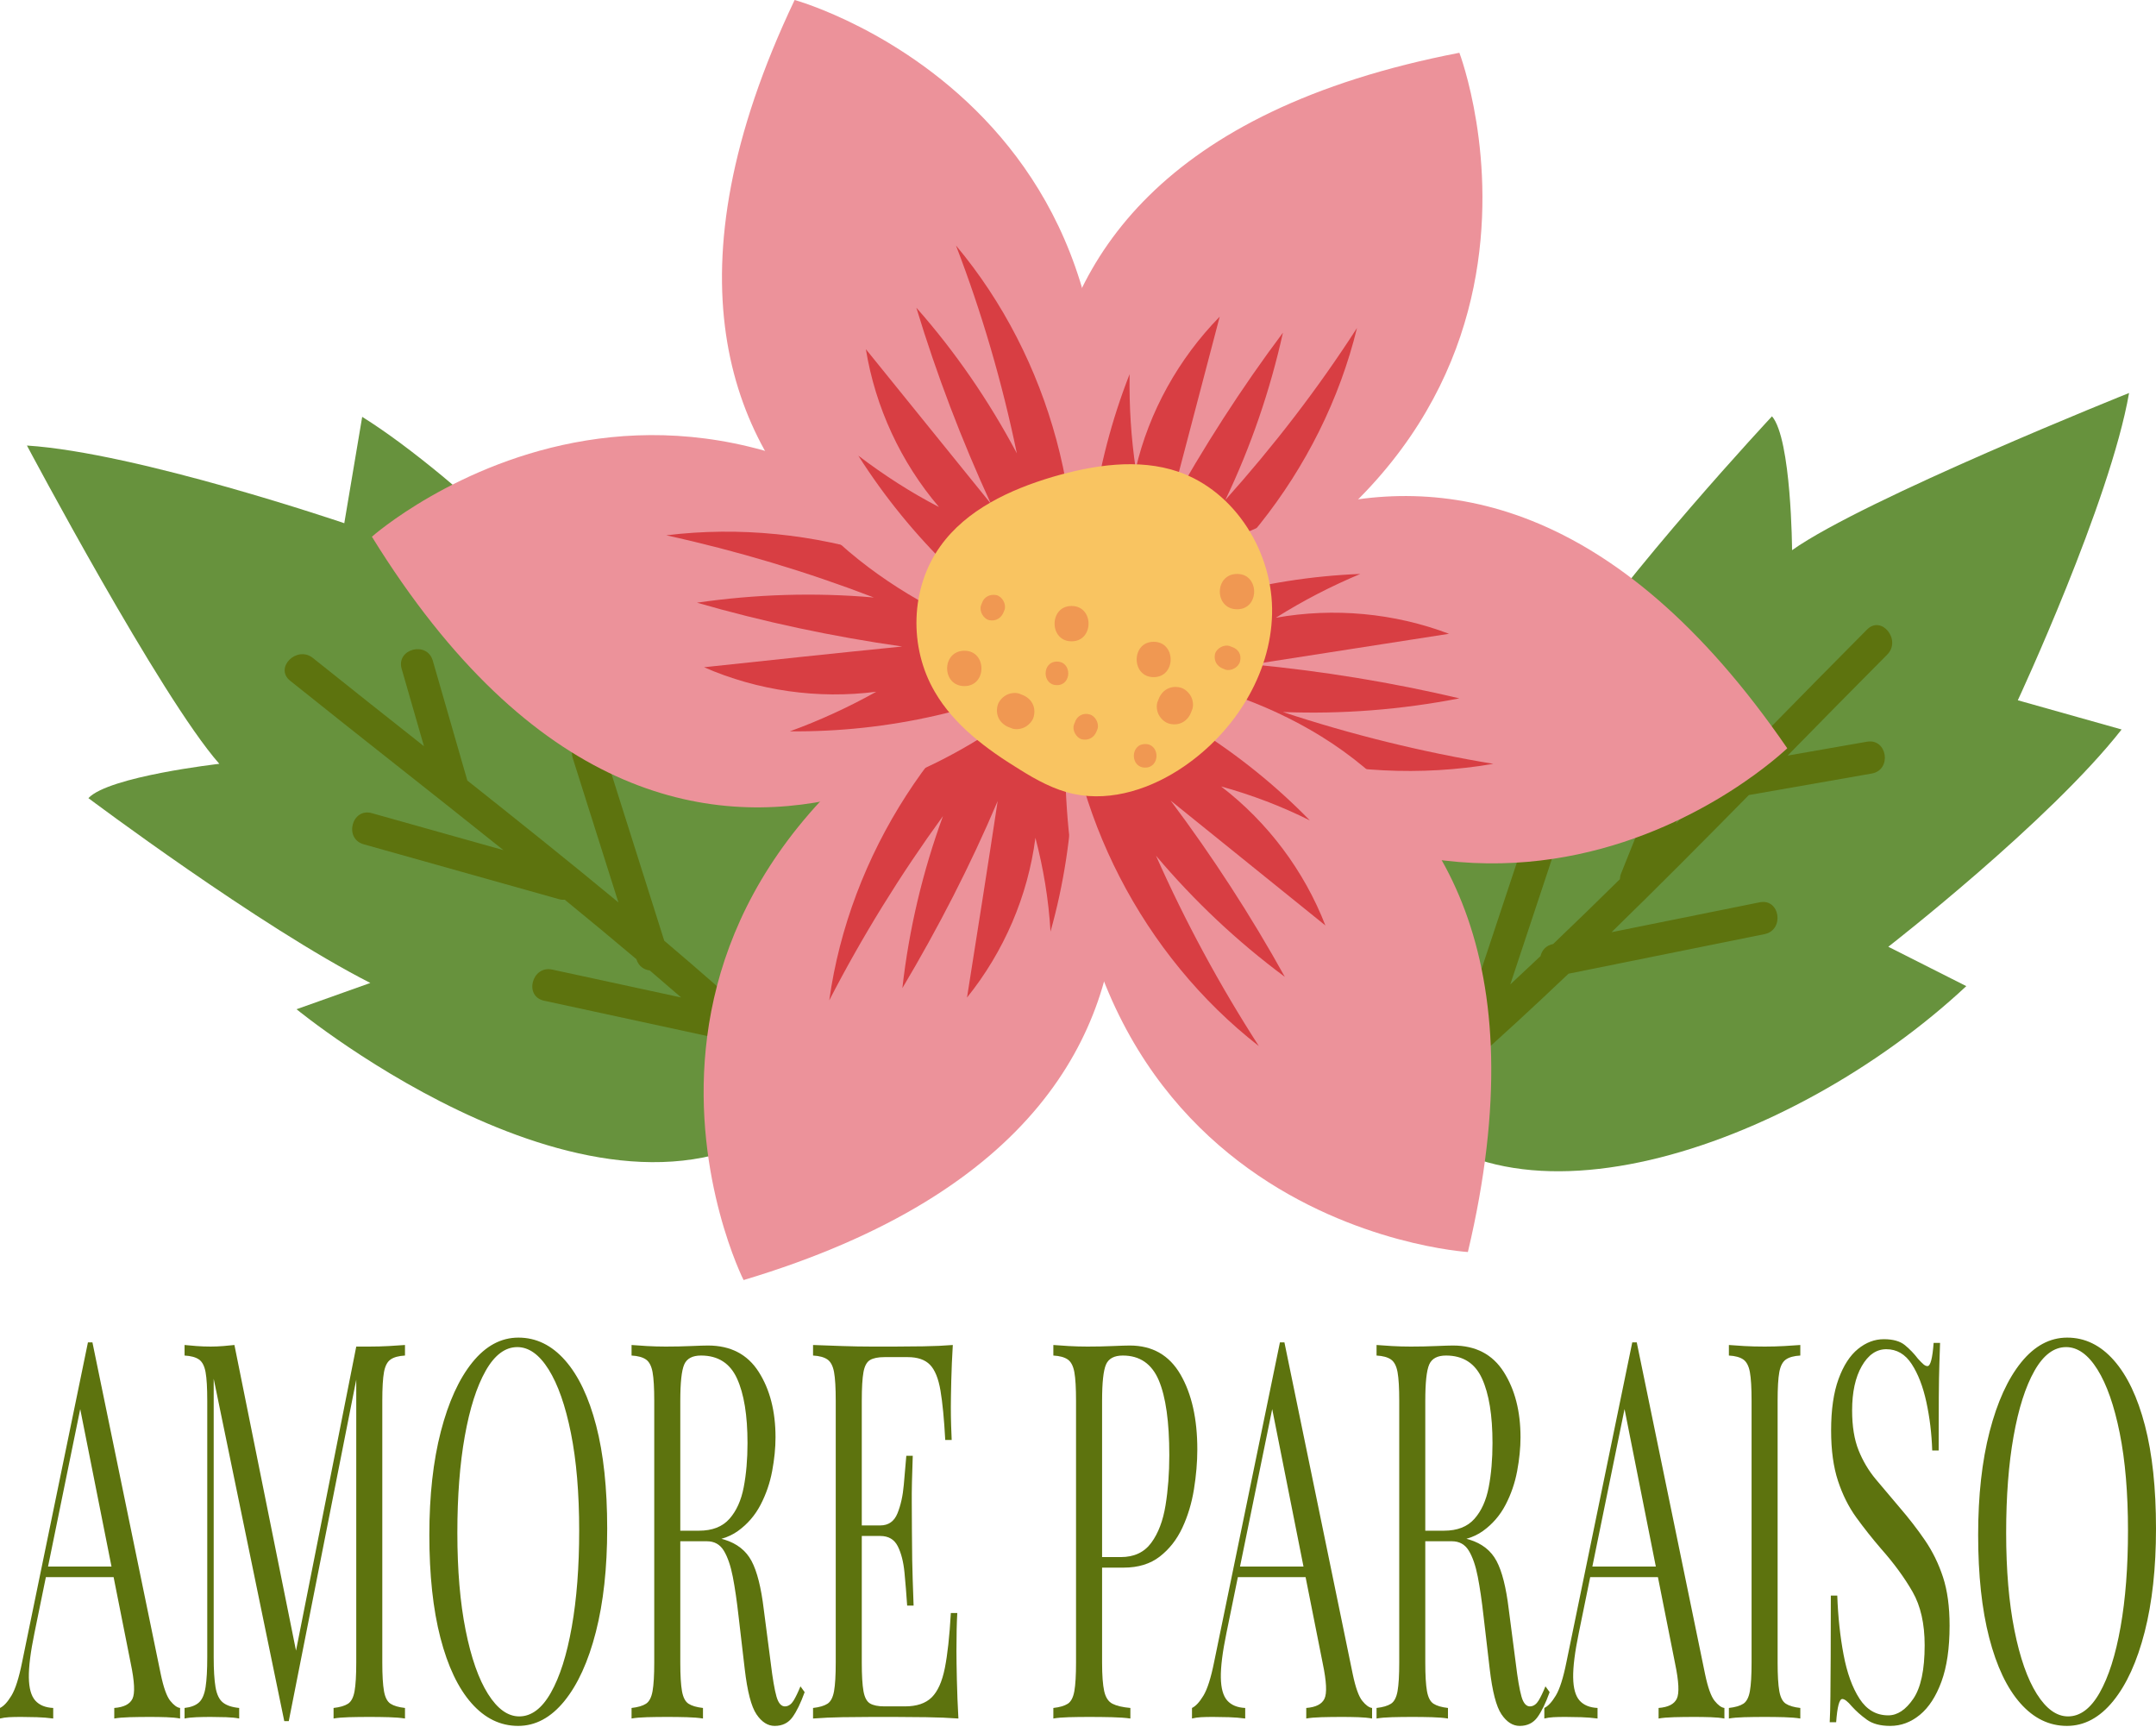
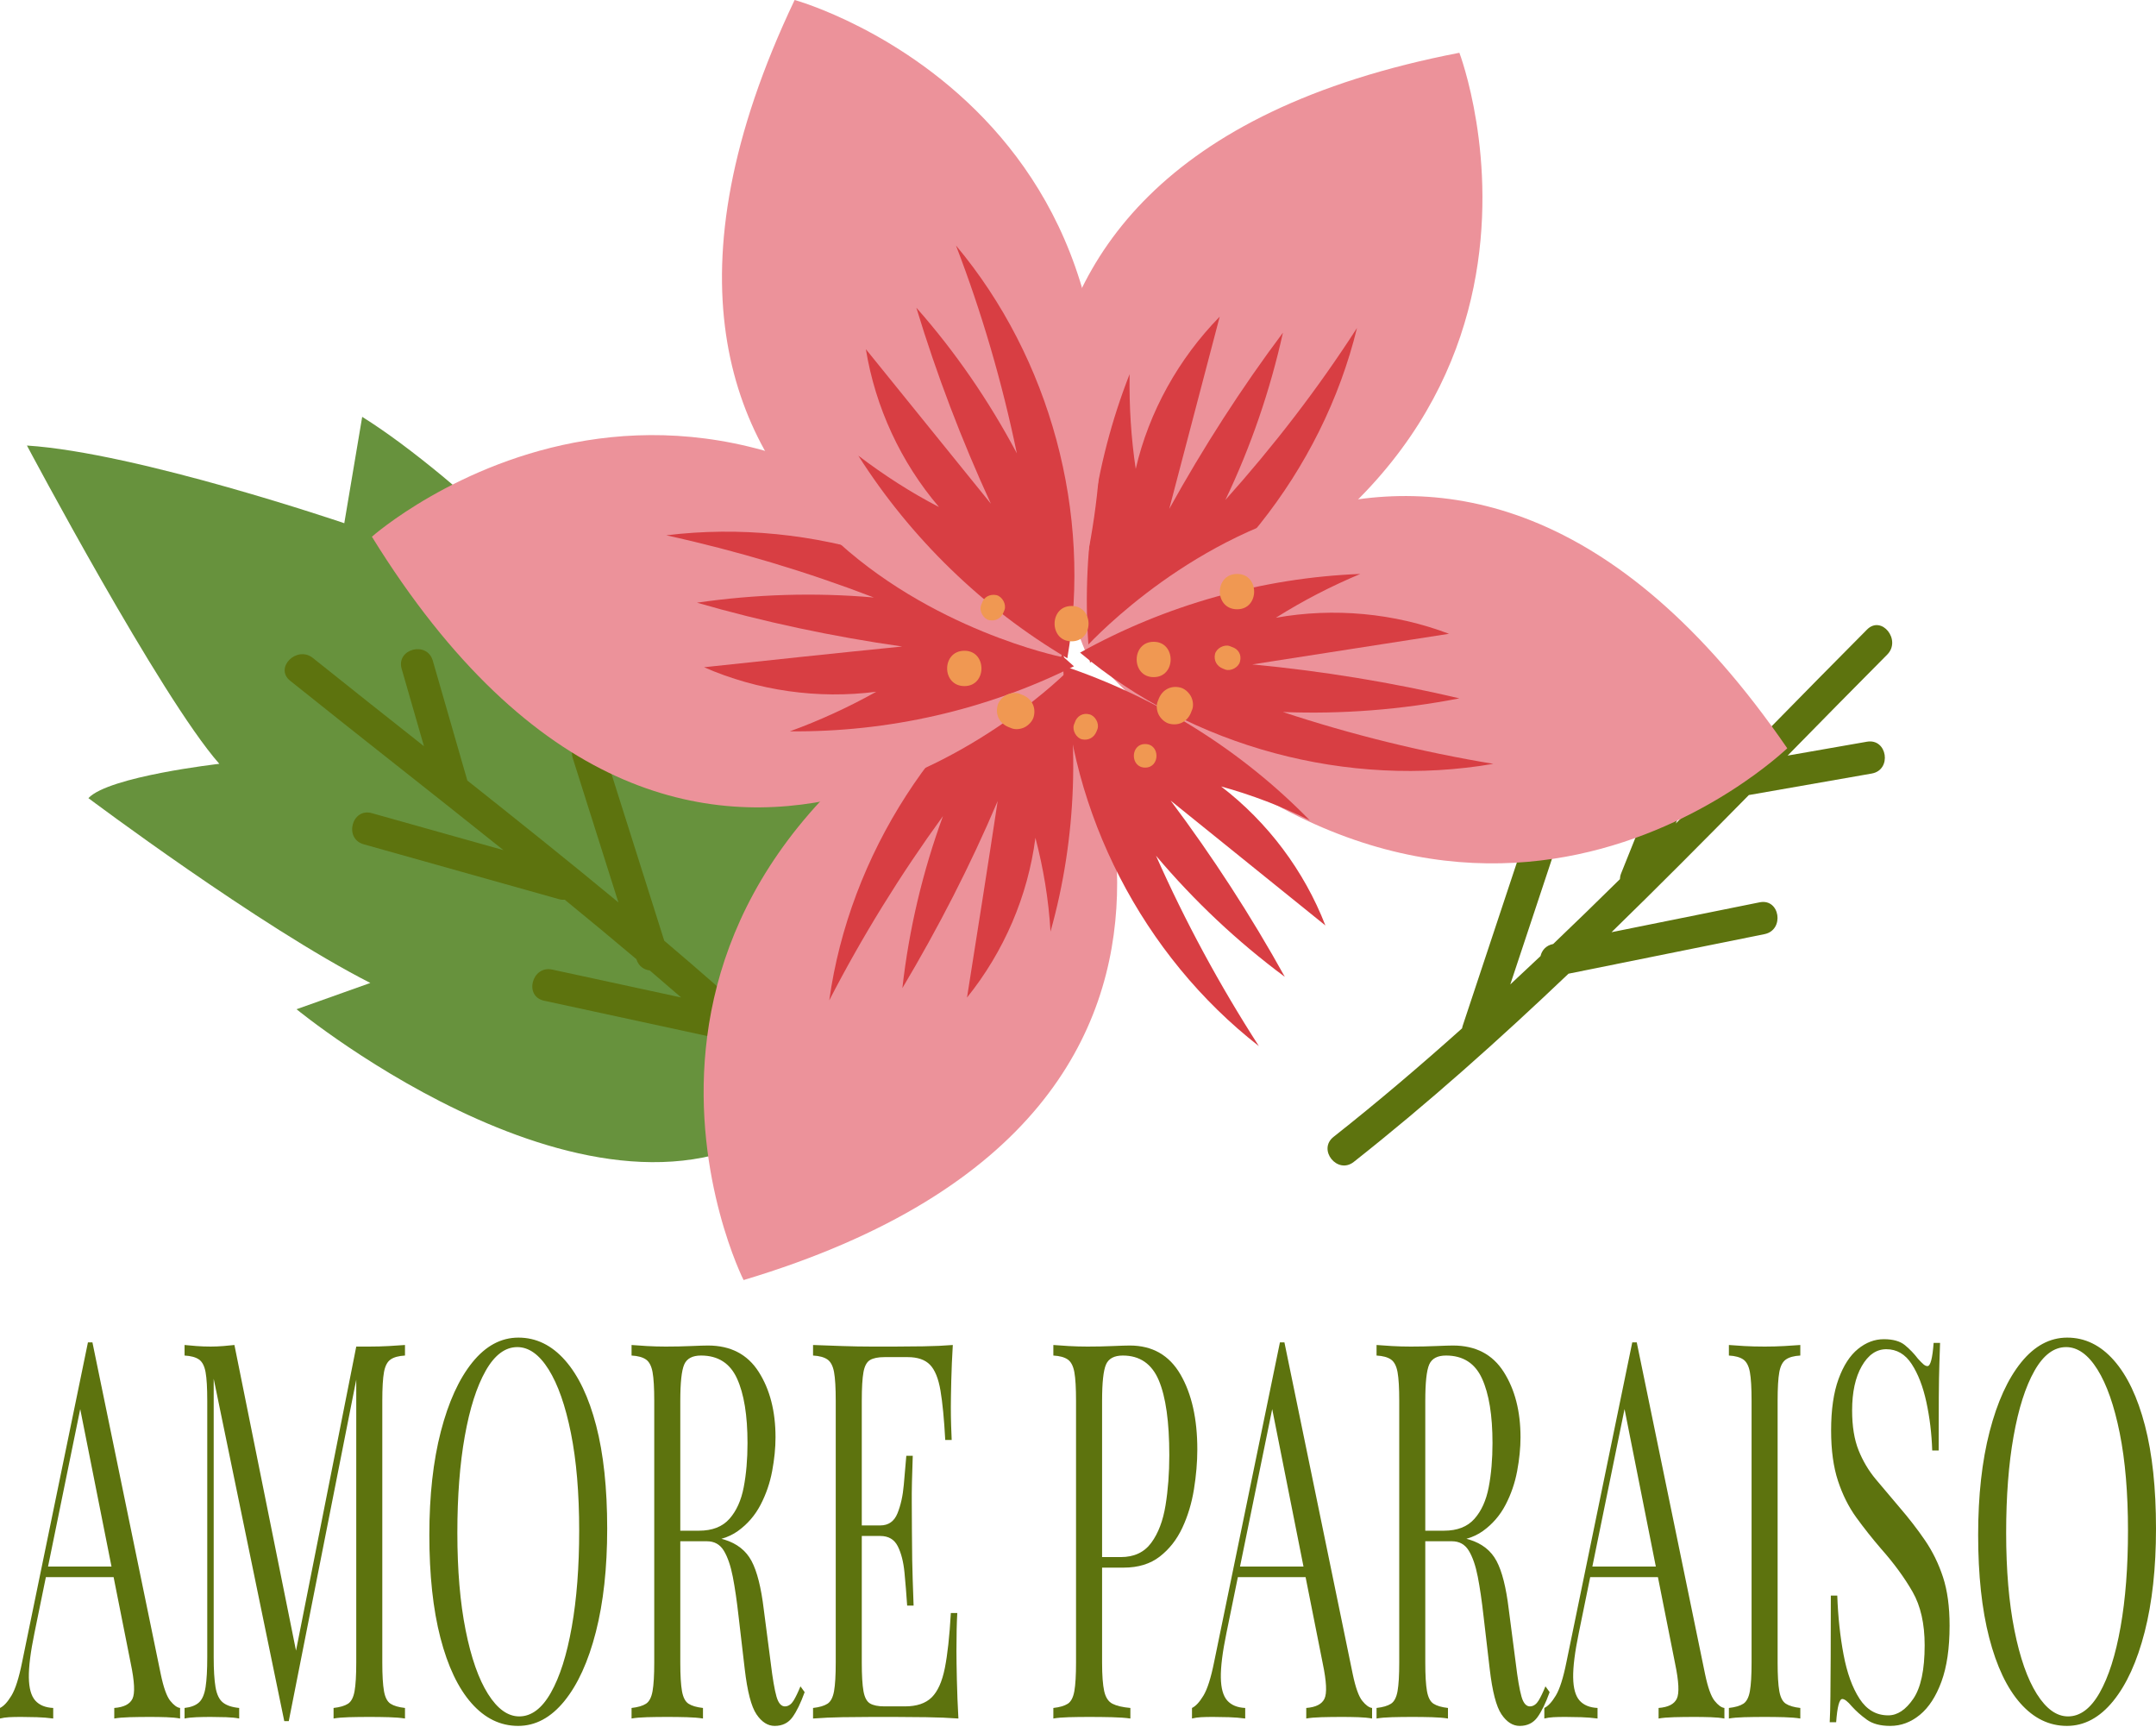
<svg xmlns="http://www.w3.org/2000/svg" clip-rule="evenodd" fill-rule="evenodd" stroke-linejoin="round" stroke-miterlimit="2" viewBox="0 0 1170 937">
  <g fill-rule="nonzero">
-     <path d="m750.884 590.685c58.996 88.334 220.919 33.253 316.17-55.692l-42.325-21.359s87.344-67.784 126.611-117.874l-56.33-15.851s50.107-107.556 60.372-166.702c0 0-143.691 57.506-182.878 85.276 0 0-.327-60.3-10.884-72.631 0 0-79.205 84.821-116.109 141.358l-9.878-41.341s-158.02 155.13-84.749 264.816z" fill="#67923d" />
    <path d="m954.93 489.52c-26.797 5.409-53.588 10.814-80.391 16.217 25.154-24.499 49.919-49.432 74.511-74.406 22.219-3.894 44.448-7.776 66.677-11.669 11.098-1.943 8.496-19.205-2.596-17.267-14.344 2.514-28.682 5.024-43.035 7.526 18.035-18.369 36.015-36.682 54.032-54.777 7.854-7.889-3.015-21.572-10.95-13.599-34.5 34.656-68.883 70.124-103.766 105.207 9.198-22.948 18.406-45.895 27.603-68.843 4.196-10.452-12.118-16.682-16.315-6.219-13.664 34.066-27.317 68.134-40.98 102.189-.436 1.079-.602 2.099-.63 3.078-11.983 11.831-24.054 23.563-36.223 35.176-.017.003-.044.006-.067.014-3.922.797-6.101 3.498-6.8 6.551-5.451 5.157-10.926 10.273-16.41 15.377 7.521-22.654 15.037-45.315 22.557-67.958 3.539-10.65-12.753-16.938-16.315-6.219-10.709 32.255-21.413 64.505-32.121 96.749-.145.426-.199.828-.277 1.239-22.753 20.354-45.937 40.099-69.751 58.887-8.843 6.971 2.113 20.565 10.95 13.599 40.355-31.838 78.956-66.349 116.551-102.122 35.445-7.153 70.896-14.299 106.347-21.457 11.013-2.223 8.445-19.503-2.601-17.273z" fill="#5d730e" />
    <path d="m433.303 603.388c81.497-68.13 9.367-223.211-89.282-308.372l-16.696 44.372s-76.761-79.571-130.774-113.238l-9.717 57.705s-112.311-38.281-172.216-42.144c0 0 72.585 136.694 104.398 172.677 0 0-59.916 6.792-71.044 18.611 0 0 92.827 69.65 152.996 100.278l-40.043 14.255s171.184 140.469 272.378 55.856z" fill="#67923d" />
    <path d="m310.837 411.37c8.252 26.063 16.499 52.12 24.745 78.188-27.055-22.381-54.501-44.329-81.968-66.1-6.255-21.674-12.499-43.358-18.754-65.042-3.122-10.825-20.005-6.386-16.888 4.434 4.038 13.991 8.071 27.977 12.098 41.98-20.197-15.962-40.334-31.874-60.257-47.846-8.685-6.963-21.124 5.311-12.345 12.346 38.156 30.583 77.107 60.964 115.729 91.883-23.802-6.683-47.604-13.377-71.406-20.06-10.842-3.051-15.287 13.838-4.434 16.888 35.336 9.931 70.671 19.852 105.996 29.783 1.119.318 2.15.373 3.127.296 13.048 10.645 26.008 21.388 38.858 32.241.006.016.011.044.022.066 1.213 3.813 4.132 5.69 7.243 6.057 5.712 4.867 11.385 9.761 17.047 14.667-23.33-5.048-46.665-10.091-69.985-15.139-10.968-2.375-15.472 14.497-4.433 16.889 33.218 7.188 66.429 14.37 99.636 21.558.439.099.845.11 1.262.143 22.677 20.438 44.795 41.37 66.029 63.033 7.879 8.043 20.219-4.308 12.345-12.346-35.983-36.707-74.434-71.384-114.033-104.925-10.914-34.474-21.821-68.953-32.74-103.433-3.391-10.71-20.296-6.304-16.894 4.439z" fill="#5d730e" />
    <path d="m590.213 356.113s-122.893-264.848 201.75-327.481c0 0 87.818 229.825-201.75 327.481z" fill="#ec929a" />
    <path d="m616.328 254.366c7.169-30.933 23.299-59.82 45.573-82.573-9.217 34.768-18.178 69.535-27.395 104.303 18.434-33.234 38.916-65.189 61.703-95.611-6.913 31.189-17.41 61.866-31.236 90.754 26.115-29.144 50.182-60.332 71.432-93.31-18.946 77.46-73.224 145.717-144.912 181.507-5.376-52.918 2.049-106.859 21.507-156.454-.256 17.128.768 34.512 3.328 51.384z" fill="#d83e43" />
    <path d="m588.677 351.767s194.325-218.065 381.225 54.197c0-.256-176.147 171.793-381.225-54.197z" fill="#ec929a" />
    <path d="m692.368 335.15c31.492-5.624 64.263-2.556 93.963 8.692-35.588 5.624-71.176 10.993-106.764 16.617 37.892 3.579 75.528 9.714 112.396 18.406-31.491 6.136-63.751 8.692-95.754 7.414 37.124 12.271 75.528 21.73 114.188 28.121-78.856 13.549-163.09-8.948-224.28-60.332 46.341-25.82 99.083-40.648 152.08-42.693-15.873 6.647-31.235 14.572-45.829 23.775z" fill="#d83e43" />
    <path d="m571.228 348.316s149.008 251.298-167.698 346.143c0 .255-110.604-219.855 167.698-346.143z" fill="#ec929a" />
    <path d="m561.89 454.536c-4.096 31.7-17.154 61.866-37.124 86.664 5.633-35.535 11.265-71.07 16.642-106.604-14.85 35.023-32.26 68.768-51.718 101.491 3.585-31.956 11.01-63.144 22.019-93.311-23.043 31.7-43.781 65.19-61.703 99.957 11.009-78.994 58.374-152.364 125.71-195.056 10.497 52.151 8.705 106.603-5.633 157.732-1.024-17.384-3.84-34.256-8.193-50.873z" fill="#d83e43" />
    <path d="m579.972 363.527s-204.566 208.606-378.153-72.348c0 0 184.34-163.357 378.153 72.348z" fill="#ec929a" />
    <path d="m475.513 375.286c-31.492 4.091-64.263-.511-93.45-13.293 35.844-3.835 71.687-7.67 107.531-11.249-37.636-5.368-75.016-13.293-111.372-23.775 31.748-4.601 64.007-5.624 96.011-2.812-36.612-14.06-74.248-25.308-112.653-33.745 79.369-9.714 162.322 16.873 221.208 71.069-47.621 23.775-100.875 35.791-154.128 35.279 16.129-5.879 31.747-13.037 46.853-21.474z" fill="#d83e43" />
    <path d="m575.876 356.369s-286.495-58.287-144.656-356.369c.256 0 237.594 65.701 144.656 356.369z" fill="#ec929a" />
    <path d="m509.564 275.074c-20.738-24.287-34.563-54.197-39.684-85.641 22.531 27.865 45.317 55.986 67.848 83.851-15.874-34.512-29.444-70.047-40.453-106.348 21.25 24.03 39.428 50.618 54.534 78.994-7.937-38.347-18.946-76.182-33.028-112.739 51.206 61.099 73.993 145.462 60.423 223.944-45.829-27.098-85.001-65.189-113.42-109.927 13.825 10.482 28.419 19.941 43.78 27.866z" fill="#d83e43" />
-     <path d="m580.484 360.97s292.384-3.068 216.088 318.278c.256 0-245.787-14.572-216.088-318.278z" fill="#ec929a" />
    <path d="m662.669 426.671c25.347 19.429 45.061 45.76 56.582 75.415-27.907-22.497-56.07-45.249-83.977-67.746 22.787 30.422 43.525 62.377 61.959 95.611-25.859-19.173-49.157-41.159-69.896-65.7 15.874 35.79 34.564 70.302 55.814 103.28-62.983-49.084-102.923-126.544-106.251-206.305 50.437 16.872 96.778 45.76 133.902 83.851-15.361-7.669-31.491-13.805-48.133-18.406z" fill="#d83e43" />
-     <path d="m582.788 430.761c20.739 4.346 42.501-3.068 59.911-15.083 27.139-18.662 46.853-49.595 47.621-82.573s-19.714-66.468-50.949-77.205c-21.763-7.413-46.085-3.579-68.104 2.812-23.298 6.903-46.853 17.895-60.934 37.58-16.386 22.752-17.154 54.964-3.073 78.994 10.497 18.151 28.163 31.189 46.085 42.182 8.961 5.624 18.69 10.992 29.443 13.293z" fill="#f9c461" />
    <path d="m532.863 327.225c-.256.511-.256.767-.512 1.278-1.024 3.068 1.28 7.158 4.352 7.925 3.585.767 6.657-1.022 7.937-4.346.256-.511.256-.767.512-1.278 1.024-3.068-1.28-7.158-4.352-7.925-3.585-.767-6.913 1.023-7.937 4.346z" fill="#f09852" />
    <path d="m583.3 391.903c-.256.511-.256.767-.512 1.278-1.024 3.068 1.281 7.158 4.353 7.925 3.584.767 6.657-1.022 7.937-4.346.256-.511.256-.767.512-1.278 1.024-3.068-1.28-7.158-4.353-7.925-3.584-1.022-6.912 1.023-7.937 4.346z" fill="#f09852" />
-     <path d="m573.571 371.707c8.193 0 8.193-12.782 0-12.782-8.192 0-8.192 12.782 0 12.782z" fill="#f09852" />
    <path d="m621.449 416.445c8.192 0 8.192-12.782 0-12.782-8.193 0-8.193 12.782 0 12.782z" fill="#f09852" />
    <path d="m668.558 351c-.512-.256-.768-.256-1.28-.511-3.073-1.023-7.169 1.278-7.937 4.346-.768 3.579 1.024 6.646 4.352 7.925.512.255.768.255 1.28.511 3.073 1.023 7.169-1.278 7.937-4.346 1.024-3.835-1.024-6.902-4.352-7.925z" fill="#f09852" />
    <path d="m547.969 394.715c.512.256.768.256 1.28.511 2.304.767 5.376.256 7.425-1.022 2.048-1.278 3.84-3.323 4.352-5.624 1.28-5.369-1.536-9.97-6.657-11.76-.512-.256-.768-.256-1.28-.511-2.304-.767-5.376-.256-7.425 1.022-2.048 1.279-3.84 3.324-4.352 5.625-1.28 5.368 1.536 9.97 6.657 11.759z" fill="#f09852" />
    <path d="m581.508 347.932c12.29 0 12.29-19.173 0-19.173-12.289 0-12.289 19.173 0 19.173z" fill="#f09852" />
    <path d="m626.057 367.361c12.289 0 12.289-19.173 0-19.173s-12.289 19.173 0 19.173z" fill="#f09852" />
    <path d="m671.374 330.548c12.289 0 12.289-19.173 0-19.173-12.545 0-12.545 19.173 0 19.173z" fill="#f09852" />
    <path d="m628.617 379.632c-.256.511-.256.767-.512 1.278-.768 2.301-.256 5.369 1.024 7.414 1.281 2.045 3.329 3.835 5.633 4.346 5.377 1.278 9.985-1.534 11.777-6.647.256-.511.256-.767.512-1.278.768-2.301.256-5.369-1.024-7.414s-3.328-3.834-5.632-4.346c-5.377-1.278-9.985 1.534-11.778 6.647z" fill="#f09852" />
    <path d="m523.39 372.219c12.289 0 12.289-19.174 0-19.174-12.545 0-12.545 19.174 0 19.174z" fill="#f09852" />
    <g fill="#5d730e">
      <path d="m50.156 728.258 37.085 180.032c1.52 7.251 3.242 12.069 5.167 14.454 1.926 2.385 3.699 3.673 5.32 3.864v5.724c-2.027-.381-4.509-.62-7.447-.715-2.939-.096-5.877-.143-8.816-.143-3.951 0-7.65.047-11.095.143-3.445.095-6.231.334-8.359.715v-5.724c5.167-.382 8.461-2.051 9.879-5.009 1.419-2.958 1.115-9.302-.912-19.034l-28.27-142.251 2.432-3.72-26.446 129.371c-2.127 10.304-3.141 18.365-3.039 24.185.101 5.82 1.266 9.97 3.495 12.451 2.23 2.48 5.472 3.816 9.728 4.007v5.724c-2.837-.381-5.801-.62-8.892-.715-3.09-.096-5.952-.143-8.587-.143-2.533 0-4.686.047-6.459.143-1.774.095-3.42.334-4.94.715v-5.724c2.027-.954 4.104-3.196 6.231-6.726 2.128-3.53 4.053-9.589 5.776-18.175l35.717-173.449zm18.542 121.643v5.725h-45.292l1.52-5.725z" />
      <path d="m219.774 729.689v5.724c-3.445.191-6.054.907-7.827 2.147-1.774 1.24-2.964 3.53-3.572 6.869-.608 3.34-.912 8.539-.912 15.599v141.965c0 6.869.304 12.021.912 15.456s1.798 5.724 3.572 6.869c1.773 1.145 4.382 1.908 7.827 2.29v5.724c-2.331-.381-5.244-.62-8.739-.715-3.496-.096-7.017-.143-10.563-.143-3.952 0-7.65.047-11.096.143-3.445.095-6.231.334-8.359.715v-5.724c3.445-.382 6.054-1.145 7.828-2.29 1.773-1.145 2.963-3.434 3.571-6.869s.912-8.587.912-15.456v-157.421l.608.859-37.237 188.332h-2.432l-38.301-185.756v151.124c0 6.869.33 12.26.988 16.171.659 3.912 1.976 6.679 3.952 8.301 1.976 1.621 4.94 2.623 8.891 3.005v5.724c-1.824-.381-4.205-.62-7.143-.715-2.938-.096-5.725-.143-8.359-.143-2.534 0-5.092.047-7.676.143-2.584.095-4.737.334-6.459.715v-5.724c3.445-.382 6.054-1.384 7.827-3.005 1.773-1.622 2.964-4.389 3.572-8.301.608-3.911.912-9.302.912-16.171v-139.103c0-7.06-.304-12.259-.912-15.599-.608-3.339-1.799-5.629-3.572-6.869s-4.382-1.956-7.827-2.147v-5.724c1.722.191 3.875.382 6.459.572 2.584.191 5.142.287 7.676.287 2.229 0 4.534-.096 6.915-.287 2.381-.19 4.382-.381 6.004-.572l34.501 171.159-2.584 2.29 34.197-172.59h7.144c3.546 0 7.067-.096 10.563-.287 3.495-.19 6.408-.381 8.739-.572z" />
      <path d="m281.329 725.682c9.626 0 18.061 4.102 25.306 12.307s12.868 19.988 16.87 35.348c4.003 15.361 6.004 34.013 6.004 55.956 0 21.371-2.052 40.071-6.156 56.099-4.103 16.029-9.803 28.527-17.098 37.495-7.296 8.968-15.655 13.452-25.078 13.452-9.626 0-18.061-4.102-25.306-12.307s-12.868-20.035-16.871-35.491c-4.002-15.456-6.003-34.06-6.003-55.813 0-21.371 2.077-40.071 6.231-56.099 4.155-16.028 9.854-28.527 17.099-37.495s15.579-13.452 25.002-13.452zm-.608 5.152c-6.586 0-12.311 4.293-17.175 12.88-4.863 8.586-8.638 20.417-11.323 35.491s-4.027 32.534-4.027 52.378c0 20.226 1.494 37.829 4.483 52.808 2.989 14.978 7.042 26.523 12.159 34.632 5.117 8.11 10.766 12.164 16.947 12.164 6.586 0 12.311-4.293 17.174-12.879 4.864-8.587 8.638-20.465 11.324-35.635 2.685-15.169 4.027-32.581 4.027-52.235 0-20.417-1.494-38.067-4.483-52.95-2.99-14.884-7.017-26.38-12.083-34.49-5.067-8.109-10.741-12.164-17.023-12.164z" />
      <path d="m342.732 729.689c2.128.191 4.914.382 8.359.572 3.445.191 6.84.287 10.183.287 4.763 0 9.322-.096 13.679-.287 4.357-.19 7.448-.286 9.271-.286 12.261 0 21.431 4.771 27.51 14.311 6.08 9.541 9.119 21.371 9.119 35.491 0 5.725-.607 11.831-1.823 18.318-1.216 6.488-3.319 12.594-6.308 18.318-2.989 5.725-7.067 10.447-12.235 14.168-5.167 3.721-11.703 5.582-19.606 5.582h-14.591v-5.725h13.071c7.194 0 12.691-2.146 16.491-6.44 3.799-4.293 6.383-10.017 7.751-17.173 1.368-7.155 2.052-15.122 2.052-23.899 0-15.074-1.9-26.762-5.7-35.062s-10.31-12.451-19.53-12.451c-4.661 0-7.701 1.622-9.119 4.866-1.419 3.244-2.128 9.827-2.128 19.749v141.965c0 6.869.304 12.021.912 15.456s1.798 5.724 3.571 6.869c1.774 1.145 4.383 1.908 7.828 2.29v5.724c-2.331-.381-5.244-.62-8.74-.715-3.495-.096-7.016-.143-10.563-.143-3.951 0-7.65.047-11.095.143-3.445.095-6.231.334-8.359.715v-5.724c3.445-.382 6.054-1.145 7.827-2.29s2.964-3.434 3.572-6.869.912-8.587.912-15.456v-141.965c0-7.06-.304-12.259-.912-15.599-.608-3.339-1.799-5.629-3.572-6.869s-4.382-1.956-7.827-2.147zm24.166 101.608c5.471.382 9.778.811 12.919 1.288s5.699.906 7.675 1.288c1.976.381 3.876.859 5.7 1.431 6.789 2.099 11.677 5.963 14.667 11.592 2.989 5.629 5.192 14.358 6.611 26.189l3.8 29.194c1.013 8.396 2.052 14.454 3.115 18.175 1.064 3.721 2.711 5.486 4.94 5.295 1.723-.191 3.166-1.24 4.332-3.148 1.165-1.908 2.406-4.484 3.723-7.728l2.28 3.148c-2.128 5.916-4.331 10.447-6.611 13.596-2.28 3.148-5.497 4.722-9.651 4.722-3.75 0-7.043-2.099-9.88-6.296-2.837-4.198-4.965-12.403-6.383-24.615l-3.344-28.622c-.912-8.205-1.95-15.313-3.116-21.324-1.165-6.01-2.786-10.733-4.863-14.167-2.077-3.435-5.142-5.152-9.195-5.152h-16.415z" />
      <path d="m517.062 729.689c-.406 6.678-.684 13.166-.836 19.463s-.228 11.067-.228 14.311c0 3.435.05 6.726.152 9.874.101 3.149.202 5.773.304 7.872h-3.496c-.608-11.258-1.469-20.179-2.584-26.762-1.114-6.583-3.014-11.258-5.699-14.025-2.686-2.767-6.713-4.15-12.083-4.15h-12.615c-3.445 0-6.055.525-7.828 1.574-1.773 1.05-2.963 3.244-3.571 6.583-.608 3.34-.912 8.539-.912 15.599v141.965c0 6.869.304 12.021.912 15.456s1.798 5.677 3.571 6.726 4.383 1.574 7.828 1.574h11.095c6.383 0 11.221-1.622 14.515-4.865 3.293-3.244 5.674-8.539 7.143-15.886 1.469-7.346 2.558-17.316 3.268-29.91h3.495c-.304 5.152-.456 12.022-.456 20.608 0 3.626.076 8.825.228 15.599s.431 13.786.836 21.037c-5.167-.381-10.993-.62-17.478-.715-6.485-.096-12.261-.143-17.327-.143h-12.083c-5.015 0-10.36.047-16.035.143-5.674.095-10.993.334-15.958.715v-5.724c3.445-.382 6.054-1.145 7.827-2.29s2.964-3.434 3.572-6.869.912-8.587.912-15.456v-141.965c0-7.06-.304-12.259-.912-15.599-.608-3.339-1.799-5.629-3.572-6.869s-4.382-1.956-7.827-2.147v-5.724c4.965.191 10.284.382 15.958.572 5.675.191 11.02.287 16.035.287h12.083c4.661 0 9.955-.048 15.883-.143 5.927-.096 11.222-.334 15.883-.716zm-26.142 97.887v5.724h-27.814v-5.724zm4.407-37.781c-.405 10.876-.582 19.177-.532 24.901.051 5.725.076 10.972.076 15.742 0 4.771.051 10.018.152 15.742.102 5.725.355 14.025.76 24.901h-3.495c-.406-6.106-.887-12.069-1.444-17.888-.558-5.82-1.773-10.59-3.648-14.311-1.874-3.721-5.041-5.582-9.499-5.582v-5.724c4.458 0 7.574-2.194 9.347-6.583s2.913-9.541 3.42-15.456c.506-5.915.962-11.162 1.368-15.742z" />
      <path d="m571.625 729.689c2.128.191 4.914.382 8.359.572 3.445.191 6.84.287 10.184.287 4.762 0 9.321-.096 13.678-.287 4.357-.19 7.448-.286 9.272-.286 12.26 0 21.43 5.248 27.509 15.742 6.08 10.495 9.12 24.043 9.12 40.643 0 6.87-.608 14.073-1.824 21.61s-3.319 14.502-6.308 20.894-7.067 11.592-12.235 15.599c-5.167 4.007-11.703 6.011-19.606 6.011h-14.591v-5.725h13.071c7.194 0 12.691-2.576 16.491-7.728 3.799-5.152 6.383-11.926 7.751-20.321 1.368-8.396 2.052-17.46 2.052-27.191 0-18.127-1.9-31.675-5.7-40.643-3.799-8.968-10.309-13.453-19.53-13.453-4.661 0-7.701 1.622-9.119 4.866-1.419 3.244-2.128 9.827-2.128 19.749v141.965c0 6.869.38 12.021 1.14 15.456s2.254 5.724 4.483 6.869c2.23 1.145 5.472 1.908 9.728 2.29v5.724c-2.635-.381-5.979-.62-10.032-.715-4.053-.096-8.156-.143-12.31-.143-3.952 0-7.651.047-11.096.143-3.445.095-6.231.334-8.359.715v-5.724c3.445-.382 6.054-1.145 7.827-2.29 1.774-1.145 2.964-3.434 3.572-6.869s.912-8.587.912-15.456v-141.965c0-7.06-.304-12.259-.912-15.599-.608-3.339-1.798-5.629-3.572-6.869-1.773-1.24-4.382-1.956-7.827-2.147z" />
      <path d="m697.015 728.258 37.085 180.032c1.52 7.251 3.242 12.069 5.167 14.454 1.926 2.385 3.699 3.673 5.32 3.864v5.724c-2.027-.381-4.509-.62-7.447-.715-2.939-.096-5.877-.143-8.816-.143-3.951 0-7.65.047-11.095.143-3.445.095-6.231.334-8.359.715v-5.724c5.167-.382 8.46-2.051 9.879-5.009s1.115-9.302-.912-19.034l-28.27-142.251 2.432-3.72-26.446 129.371c-2.127 10.304-3.141 18.365-3.039 24.185.101 5.82 1.266 9.97 3.495 12.451 2.23 2.48 5.472 3.816 9.728 4.007v5.724c-2.838-.381-5.801-.62-8.892-.715-3.09-.096-5.953-.143-8.587-.143-2.533 0-4.686.047-6.459.143-1.774.095-3.42.334-4.94.715v-5.724c2.026-.954 4.104-3.196 6.231-6.726 2.128-3.53 4.053-9.589 5.776-18.175l35.717-173.449zm18.542 121.643v5.725h-45.292l1.52-5.725z" />
      <path d="m747.019 729.689c2.128.191 4.914.382 8.359.572 3.445.191 6.839.287 10.183.287 4.762 0 9.322-.096 13.679-.287 4.357-.19 7.447-.286 9.271-.286 12.261 0 21.431 4.771 27.51 14.311 6.08 9.541 9.119 21.371 9.119 35.491 0 5.725-.608 11.831-1.824 18.318-1.215 6.488-3.318 12.594-6.307 18.318-2.989 5.725-7.067 10.447-12.235 14.168s-11.703 5.582-19.606 5.582h-14.591v-5.725h13.071c7.194 0 12.691-2.146 16.49-6.44 3.8-4.293 6.384-10.017 7.752-17.173 1.368-7.155 2.052-15.122 2.052-23.899 0-15.074-1.9-26.762-5.7-35.062s-10.31-12.451-19.53-12.451c-4.661 0-7.701 1.622-9.12 4.866-1.418 3.244-2.127 9.827-2.127 19.749v141.965c0 6.869.304 12.021.911 15.456.608 3.435 1.799 5.724 3.572 6.869s4.382 1.908 7.828 2.29v5.724c-2.331-.381-5.244-.62-8.74-.715-3.495-.096-7.017-.143-10.563-.143-3.952 0-7.65.047-11.095.143-3.445.095-6.231.334-8.359.715v-5.724c3.445-.382 6.054-1.145 7.827-2.29s2.964-3.434 3.572-6.869.912-8.587.912-15.456v-141.965c0-7.06-.304-12.259-.912-15.599-.608-3.339-1.799-5.629-3.572-6.869s-4.382-1.956-7.827-2.147zm24.166 101.608c5.471.382 9.778.811 12.919 1.288s5.699.906 7.675 1.288c1.976.381 3.876.859 5.7 1.431 6.788 2.099 11.677 5.963 14.666 11.592s5.193 14.358 6.612 26.189l3.8 29.194c1.013 8.396 2.051 14.454 3.115 18.175s2.711 5.486 4.94 5.295c1.722-.191 3.166-1.24 4.331-3.148 1.166-1.908 2.407-4.484 3.724-7.728l2.28 3.148c-2.128 5.916-4.332 10.447-6.611 13.596-2.28 3.148-5.497 4.722-9.652 4.722-3.749 0-7.042-2.099-9.879-6.296-2.837-4.198-4.965-12.403-6.383-24.615l-3.344-28.622c-.912-8.205-1.951-15.313-3.116-21.324-1.165-6.01-2.786-10.733-4.863-14.167-2.078-3.435-5.143-5.152-9.196-5.152h-16.414z" />
      <path d="m888.215 728.258 37.085 180.032c1.52 7.251 3.242 12.069 5.168 14.454 1.925 2.385 3.698 3.673 5.319 3.864v5.724c-2.026-.381-4.509-.62-7.447-.715-2.939-.096-5.877-.143-8.815-.143-3.952 0-7.65.047-11.096.143-3.445.095-6.231.334-8.359.715v-5.724c5.168-.382 8.461-2.051 9.879-5.009 1.419-2.958 1.115-9.302-.912-19.034l-28.269-142.251 2.432-3.72-26.446 129.371c-2.128 10.304-3.141 18.365-3.04 24.185s1.267 9.97 3.496 12.451c2.229 2.48 5.471 3.816 9.727 4.007v5.724c-2.837-.381-5.801-.62-8.891-.715-3.091-.096-5.953-.143-8.588-.143-2.533 0-4.686.047-6.459.143-1.773.095-3.42.334-4.94.715v-5.724c2.027-.954 4.104-3.196 6.232-6.726s4.053-9.589 5.775-18.175l35.717-173.449zm18.543 121.643v5.725h-45.293l1.52-5.725z" />
      <path d="m976.976 729.689v5.724c-3.445.191-6.054.907-7.828 2.147-1.773 1.24-2.963 3.53-3.571 6.869-.608 3.34-.912 8.539-.912 15.599v141.965c0 6.869.304 12.021.912 15.456s1.798 5.724 3.571 6.869c1.774 1.145 4.383 1.908 7.828 2.29v5.724c-2.331-.381-5.244-.62-8.739-.715-3.496-.096-7.017-.143-10.564-.143-3.951 0-7.65.047-11.095.143-3.445.095-6.231.334-8.359.715v-5.724c3.445-.382 6.054-1.145 7.827-2.29 1.774-1.145 2.964-3.434 3.572-6.869s.912-8.587.912-15.456v-141.965c0-7.06-.304-12.259-.912-15.599-.608-3.339-1.798-5.629-3.572-6.869-1.773-1.24-4.382-1.956-7.827-2.147v-5.724c2.128.191 4.914.382 8.359.572 3.445.191 7.144.287 11.095.287 3.547 0 7.068-.096 10.564-.287 3.495-.19 6.408-.381 8.739-.572z" />
      <path d="m1022.27 726.541c5.066 0 8.917 1.097 11.551 3.291 2.635 2.194 4.965 4.627 6.992 7.299 1.216 1.335 2.203 2.337 2.963 3.005s1.495 1.002 2.204 1.002c1.621 0 2.736-4.198 3.344-12.594h3.496c-.102 3.244-.228 7.108-.38 11.592s-.254 10.399-.304 17.746c-.051 7.346-.076 17.03-.076 29.051h-3.496c-.304-9.159-1.368-17.937-3.192-26.332-1.824-8.396-4.483-15.265-7.979-20.608s-8.081-8.014-13.755-8.014c-5.37 0-9.803 3.053-13.299 9.159s-5.243 14.12-5.243 24.042c0 8.587 1.165 15.79 3.495 21.61 2.331 5.82 5.446 11.067 9.347 15.742s8.132 9.684 12.691 15.026c5.269 6.106 9.956 12.165 14.059 18.175 4.104 6.011 7.346 12.642 9.727 19.893 2.382 7.25 3.572 16.028 3.572 26.332 0 12.212-1.469 22.325-4.407 30.339-2.939 8.014-6.84 14.025-11.703 18.032-4.864 4.007-10.234 6.01-16.111 6.01-5.37 0-9.626-1.145-12.767-3.434-3.141-2.29-5.826-4.675-8.055-7.156-2.23-2.671-3.952-4.007-5.168-4.007-1.621 0-2.736 4.198-3.344 12.594h-3.495c.202-4.007.329-8.73.379-14.168.051-5.438.102-12.546.152-21.323.051-8.778.076-19.845.076-33.202h3.496c.405 11.449 1.545 22.134 3.42 32.057 1.874 9.922 4.762 17.888 8.663 23.899s9.094 9.016 15.579 9.016c4.965 0 9.499-3.005 13.603-9.016 4.103-6.011 6.155-15.694 6.155-29.051 0-11.64-2.178-21.276-6.535-28.908-4.357-7.633-10.082-15.456-17.175-23.47-4.762-5.534-9.22-11.163-13.375-16.887-4.154-5.725-7.472-12.355-9.955-19.893-2.482-7.537-3.724-16.648-3.724-27.333 0-11.258 1.343-20.561 4.028-27.907s6.206-12.784 10.563-16.314 9.018-5.295 13.983-5.295z" />
      <path d="m1121.82 725.682c9.626 0 18.061 4.102 25.306 12.307s12.868 19.988 16.87 35.348c4.003 15.361 6.004 34.013 6.004 55.956 0 21.371-2.052 40.071-6.155 56.099-4.104 16.029-9.804 28.527-17.099 37.495s-15.655 13.452-25.078 13.452c-9.626 0-18.061-4.102-25.306-12.307s-12.868-20.035-16.871-35.491c-4.002-15.456-6.003-34.06-6.003-55.813 0-21.371 2.077-40.071 6.231-56.099 4.155-16.028 9.854-28.527 17.099-37.495s15.579-13.452 25.002-13.452zm-.608 5.152c-6.586 0-12.311 4.293-17.175 12.88-4.863 8.586-8.638 20.417-11.323 35.491s-4.027 32.534-4.027 52.378c0 20.226 1.494 37.829 4.483 52.808 2.989 14.978 7.042 26.523 12.159 34.632 5.117 8.11 10.766 12.164 16.947 12.164 6.586 0 12.311-4.293 17.175-12.879 4.863-8.587 8.637-20.465 11.323-35.635 2.685-15.169 4.027-32.581 4.027-52.235 0-20.417-1.494-38.067-4.483-52.95-2.989-14.884-7.017-26.38-12.083-34.49-5.067-8.109-10.741-12.164-17.023-12.164z" />
    </g>
  </g>
</svg>